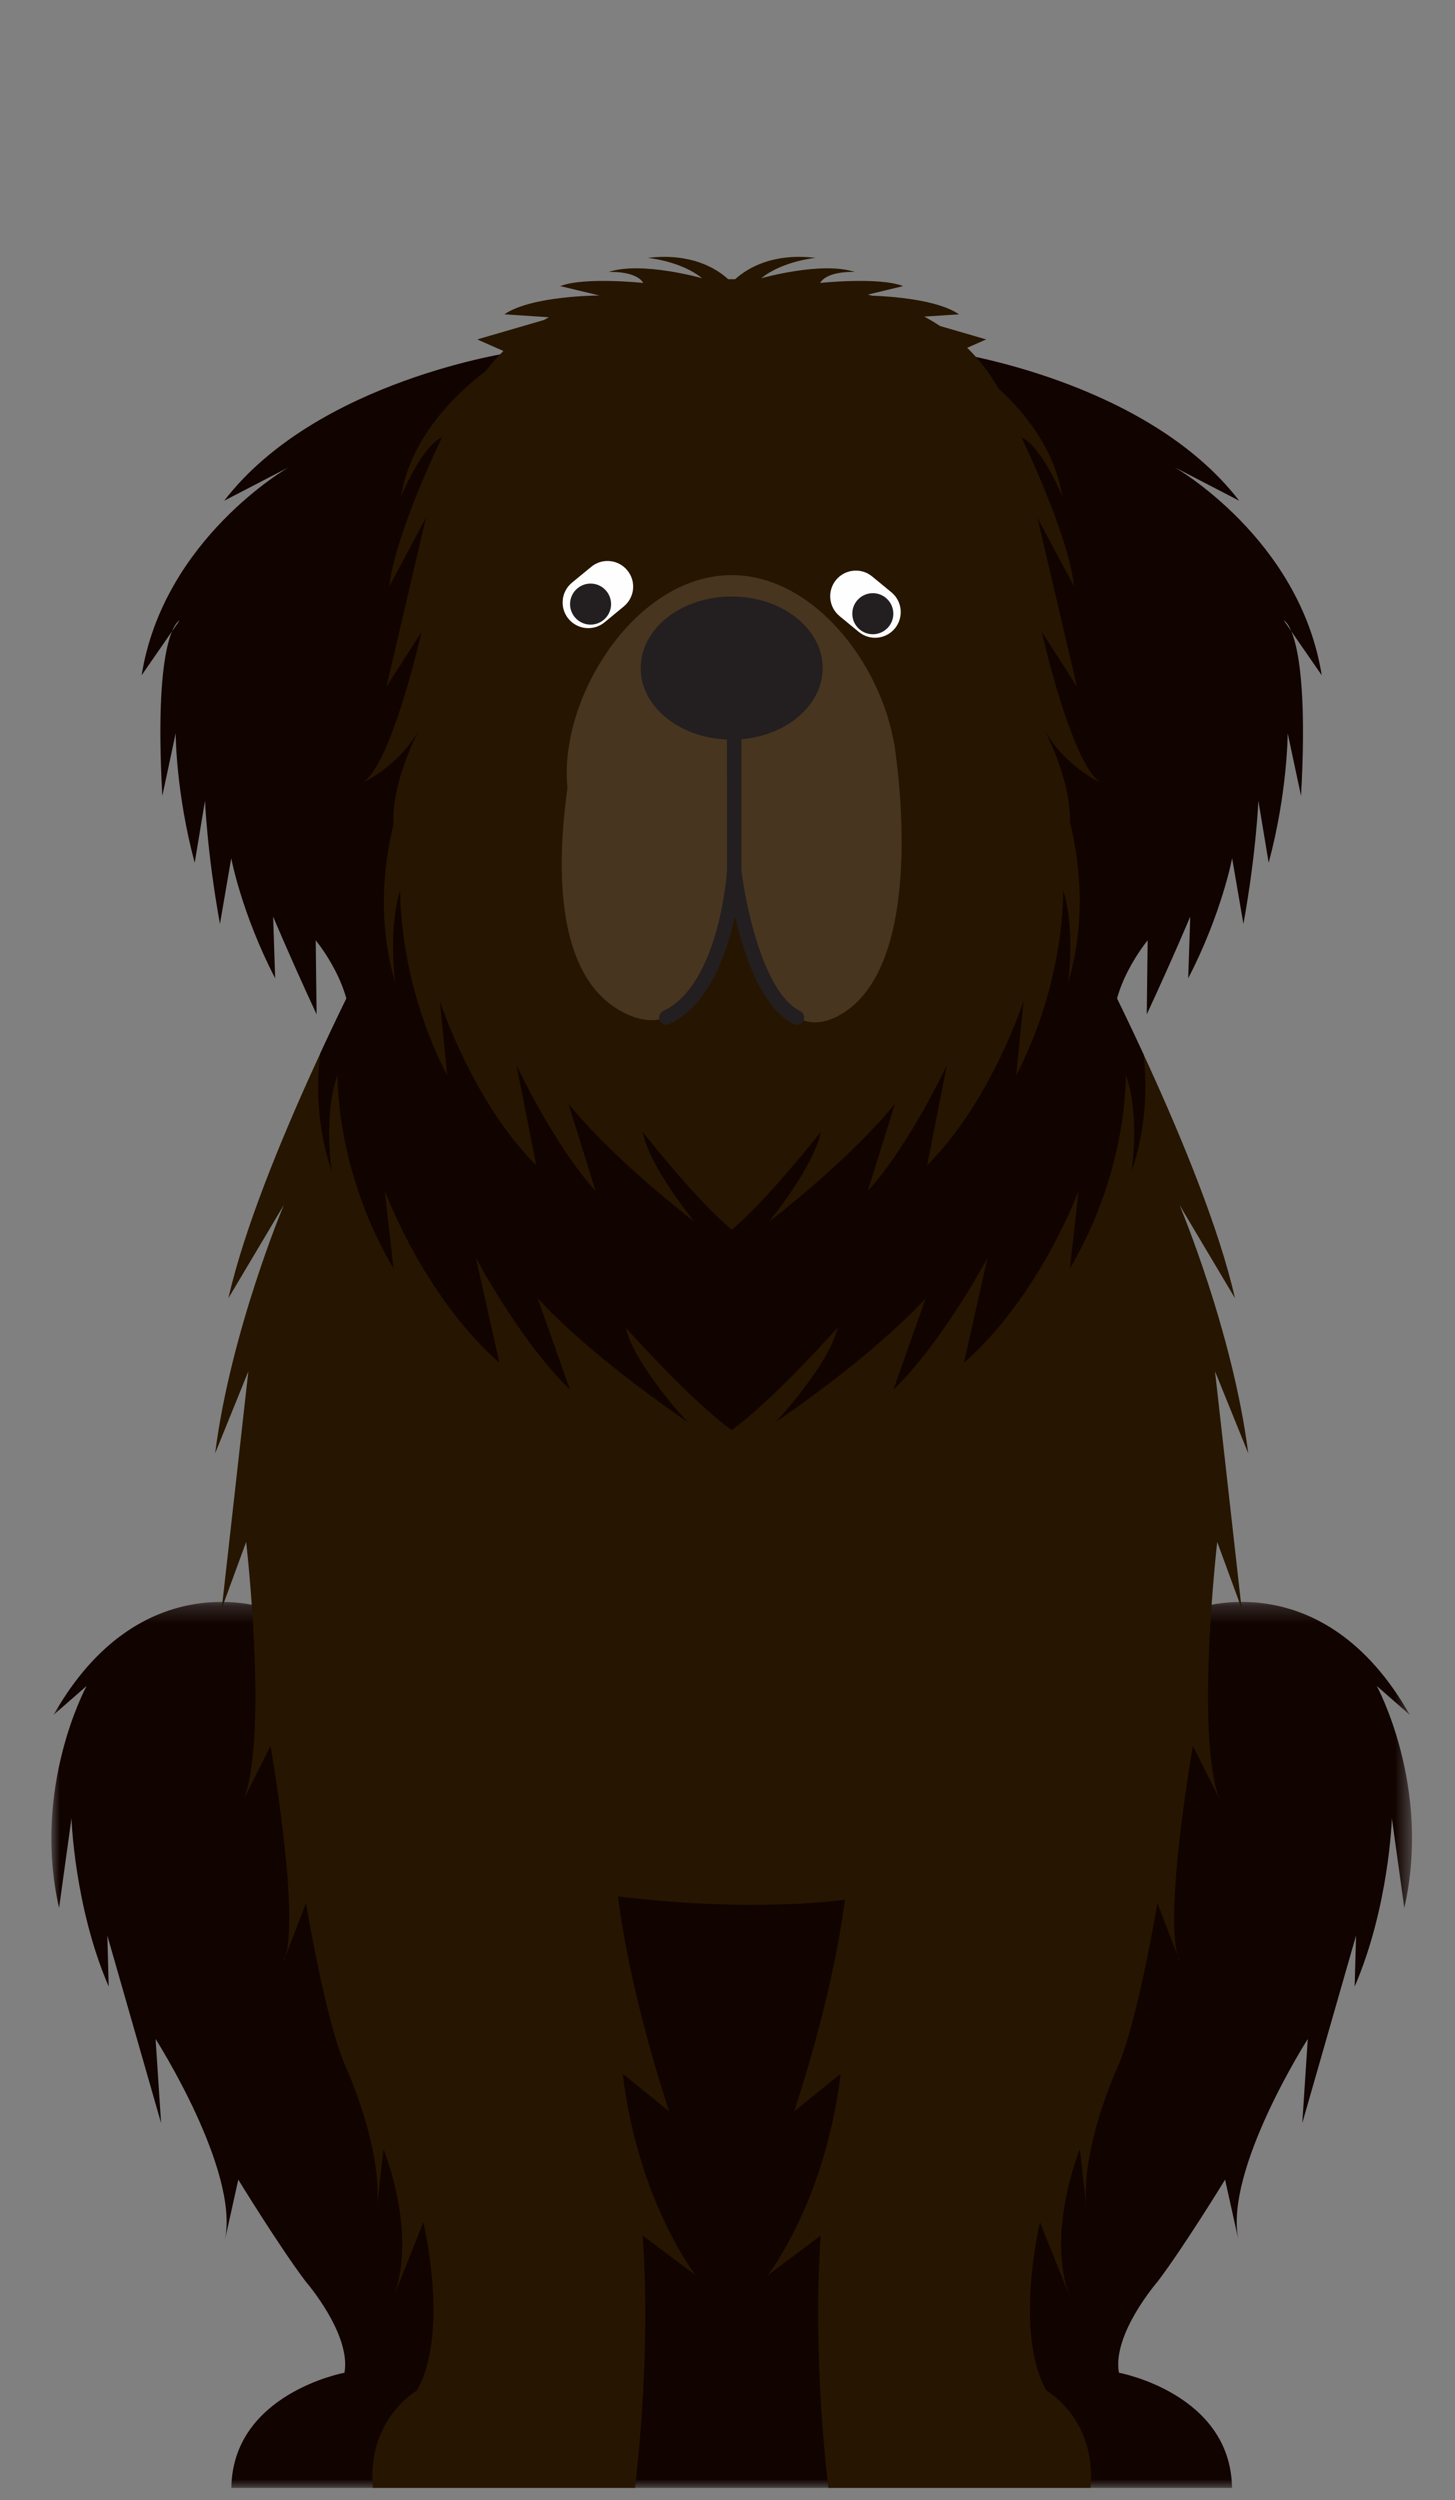
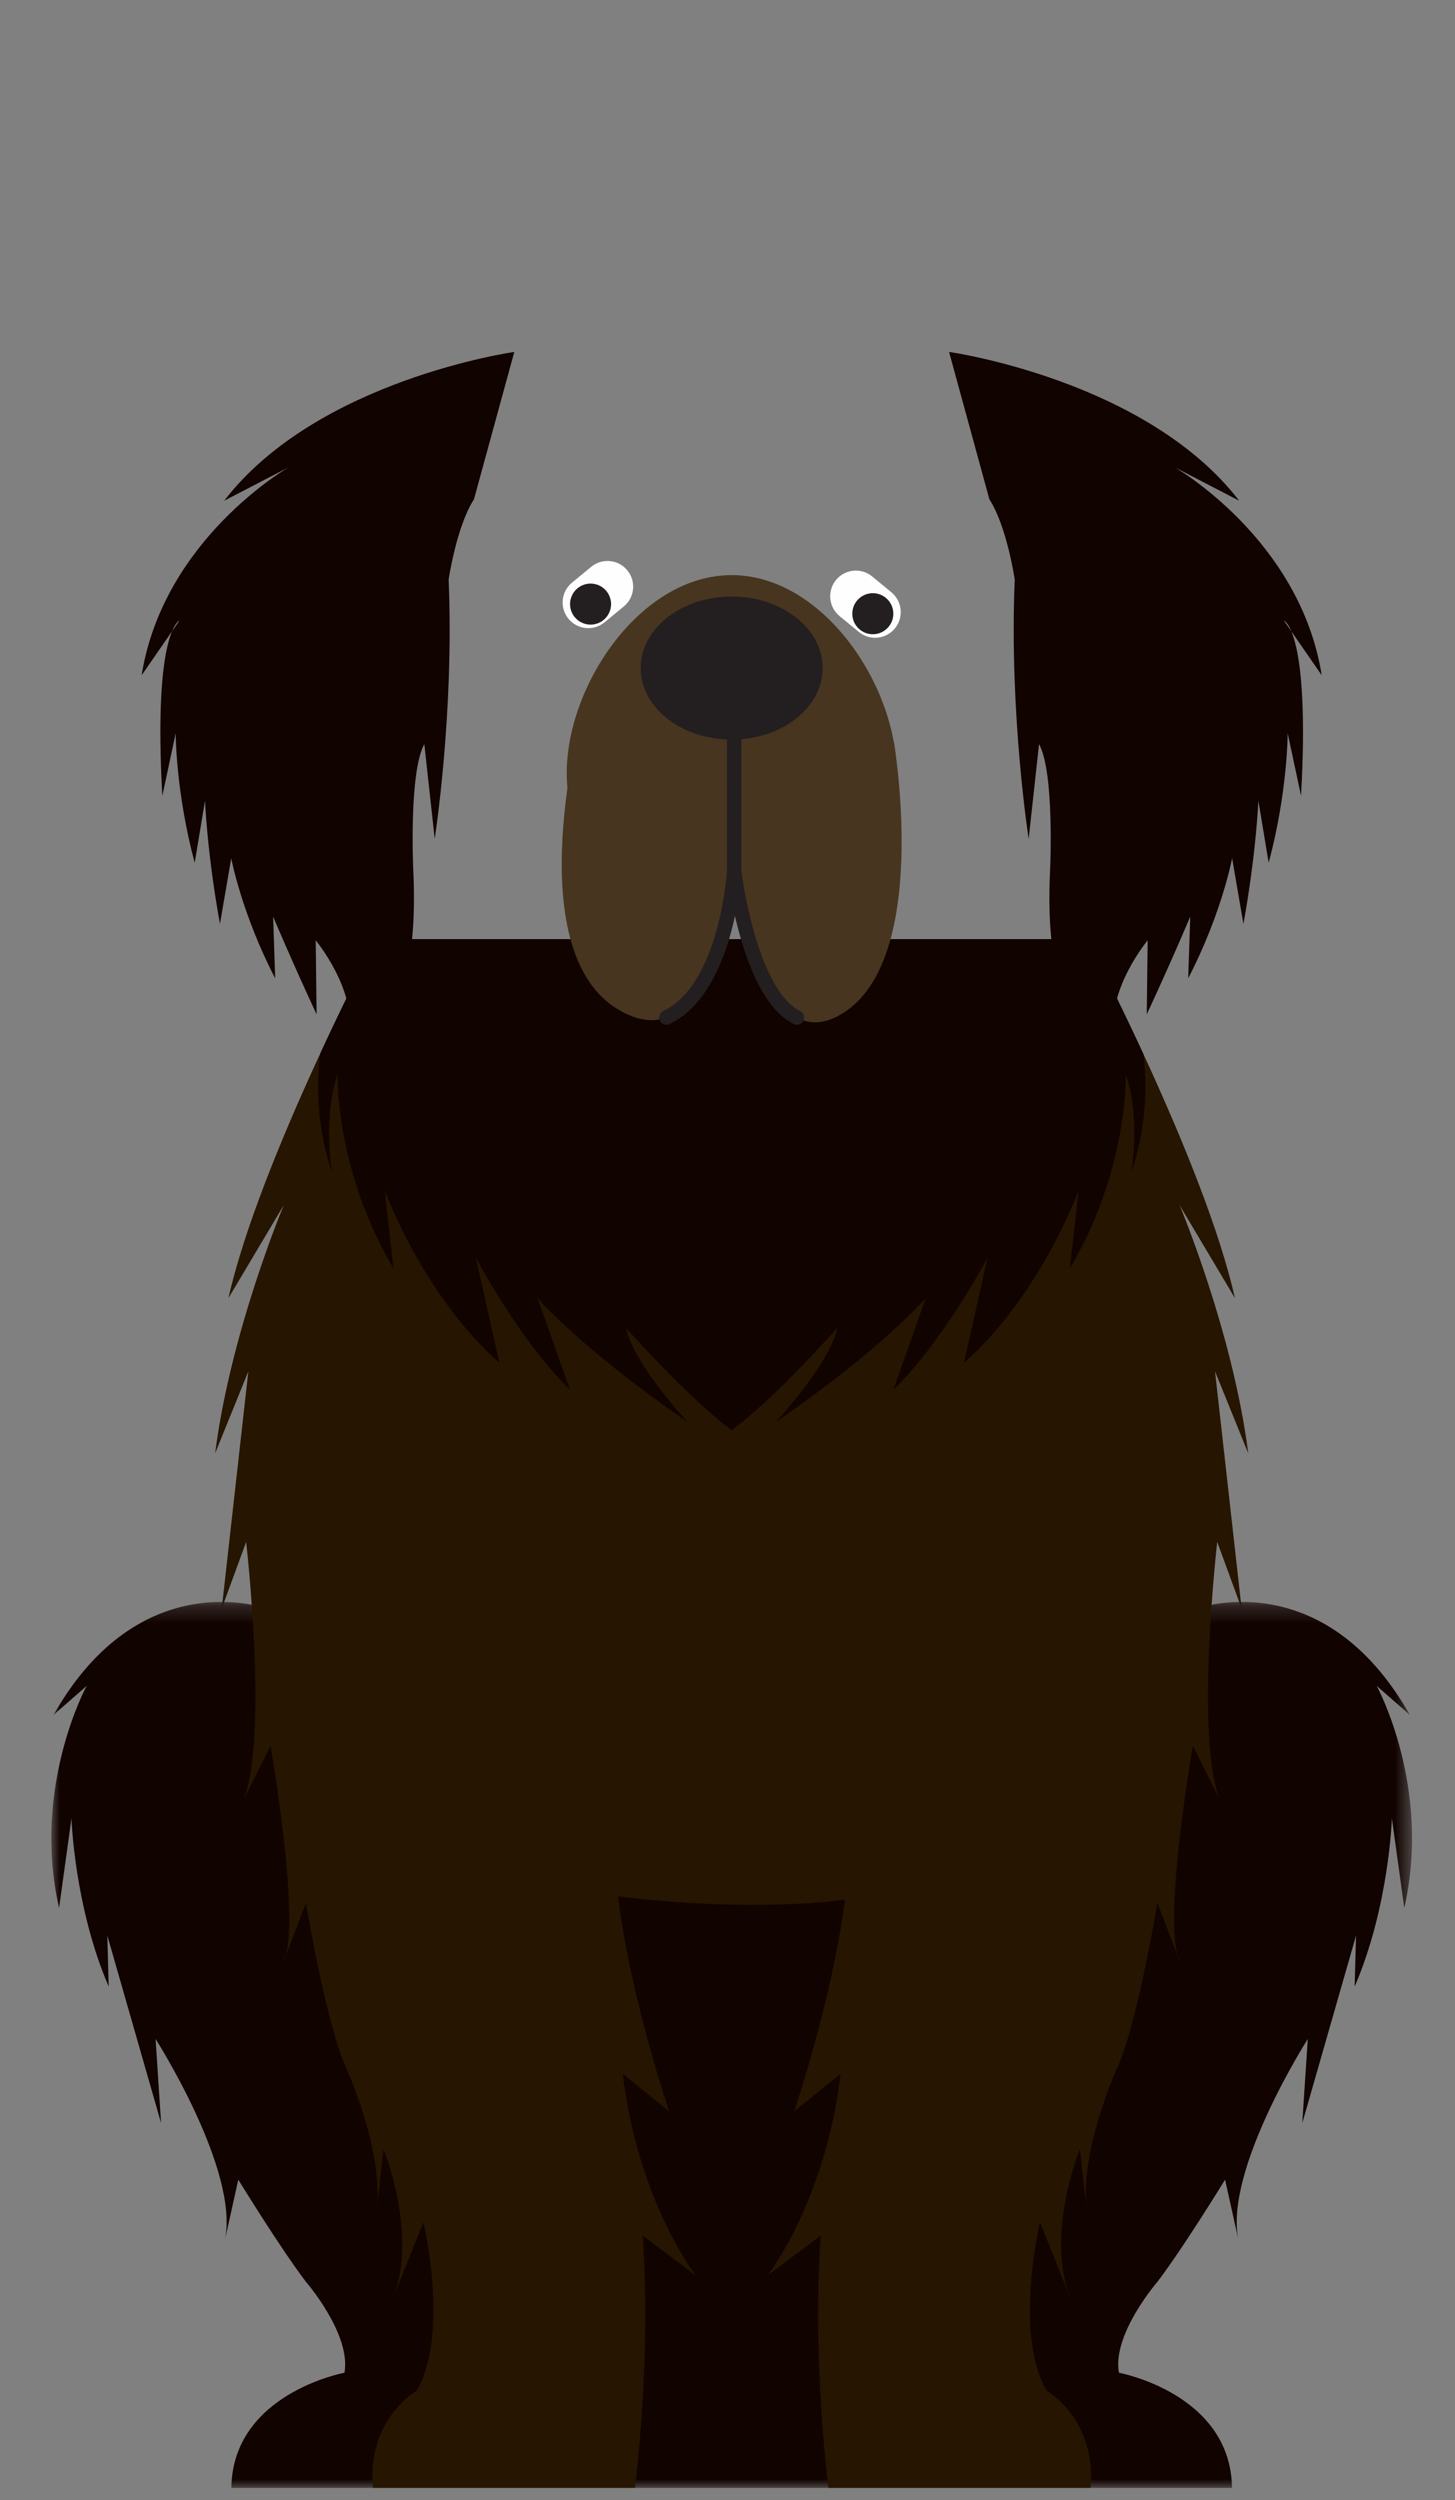
<svg xmlns="http://www.w3.org/2000/svg" height="146" viewBox="0 0 85 146" width="85">
  <rect x="0" y="0" width="85" height="146" fill="#808080" stroke="none" />
  <mask id="a" fill="#fff">
    <path d="m0.0.262h79.489v51.738h-79.489z" fill="#fff" fill-rule="evenodd" />
  </mask>
  <g fill="none" fill-rule="evenodd" transform="translate(3 15)">
    <path d="m10.142 115.796-.026.116c.009-.038.018-.077.026-.116" fill="#110300" />
    <path d="m69.347 115.796c.008.039.016.078.025.116z" fill="#110300" />
    <path d="m77.427 5.167 1.933 1.691c-5.074-8.94-12.484-6.201-12.484-6.201h-54.263s-7.41-2.739-12.484 6.201l1.933-1.691s-3.222 5.879-1.611 12.967l.725-5.235s.161 5.154 2.174 9.826l-.08-2.98 3.141 10.953-.322-4.913s4.899 7.664 4.053 11.723l.779-3.508s2.417 3.947 3.946 5.96c0 0 2.659 3.061 2.256 5.316 0 0-6.53 1.206-6.608 6.724h58.458c-.077-5.518-6.607-6.724-6.607-6.724-.403-2.255 2.255-5.316 2.255-5.316 1.53-2.013 3.947-5.96 3.947-5.96l.779 3.508c-.846-4.059 4.053-11.723 4.053-11.723l-.322 4.913 3.141-10.953-.081 2.98c2.014-4.672 2.175-9.826 2.175-9.826l.725 5.235c1.611-7.088-1.611-12.967-1.611-12.967" fill="#110300" mask="url(#a)" transform="translate(0 78.288)" />
    <path d="m69.533 78.929-1.553-13.847 1.941 4.788c-.906-7.118-4.012-14.495-4.012-14.495l3.236 5.436c-1.812-8.024-8.637-20.968-8.637-20.968h-41.526s-6.826 12.944-8.638 20.968l3.235-5.436s-3.105 7.377-4.011 14.495l1.941-4.788-1.553 13.847 1.424-3.882s1.294 11.259-.13 15.012l1.553-3.106s1.697 9.697.868 12.316l1.203-3.128s1.164 6.989 2.329 9.577c0 0 2.2 4.789 1.812 8.283l.388-3.494s2.025 4.934.569 8.672l1.761-4.401s1.553 6.47-.388 9.835c0 0-2.922 1.644-2.561 5.675h15.31s.969-7.487.451-14.734l3.106 2.33s-3.365-4.271-4.271-11.777l2.718 2.199s-2.245-6.554-2.995-12.559c2.708.334 8.076.812 13.257.2-.774 5.949-2.969 12.359-2.969 12.359l2.718-2.199c-.906 7.506-4.271 11.777-4.271 11.777l3.106-2.33c-.518 7.247.451 14.734.451 14.734h15.31c.361-4.031-2.561-5.675-2.561-5.675-1.941-3.365-.388-9.835-.388-9.835l1.761 4.401c-1.456-3.738.568-8.672.568-8.672l.389 3.494c-.389-3.494 1.811-8.283 1.811-8.283 1.165-2.588 2.33-9.577 2.33-9.577l1.203 3.128c-.829-2.619.868-12.316.868-12.316l1.553 3.106c-1.424-3.753-.13-15.012-.13-15.012z" fill="#261500" />
    <path d="m18.982 39.843s-1.5 2.843-3.279 6.69c-.246 2.112-.136 4.463.678 6.883 0 0-.515-3.302.344-5.661 0 0-.172 5.504 3.264 11.323l-.516-4.561s2.234 6.134 6.7 10.066l-1.374-6.134s2.577 4.875 5.497 7.706l-1.889-5.347s2.576 2.988 8.761 7.235c0 0-3.128-3.347-3.608-5.505 0 0 3.779 4.246 6.185 5.976 2.405-1.73 6.184-5.976 6.184-5.976-.48 2.158-3.608 5.505-3.608 5.505 6.185-4.247 8.762-7.235 8.762-7.235l-1.89 5.347c2.92-2.831 5.497-7.706 5.497-7.706l-1.374 6.134c4.467-3.932 6.7-10.066 6.7-10.066l-.515 4.561c3.436-5.819 3.264-11.323 3.264-11.323.859 2.359.343 5.661.343 5.661.804-2.39.929-4.721.705-6.825-1.791-3.876-3.305-6.748-3.305-6.748z" fill="#110300" />
    <path d="m27.045 5.552s-11.502 1.62-16.949 8.69l3.772-1.956s-7.321 4.176-8.594 12.149l2.213-3.199s-1.543.566-1.004 10.243l.78-3.658s0 3.424 1.111 7.564l.603-3.628s.114 3.002.872 7.202l.66-3.839s.602 3.22 2.566 7.013l-.119-3.605s1.023 2.443 2.539 5.708l-.051-4.322s2.353 2.82 1.963 5.505c0 0 1.658-.989 1.606-5.311 0 0 .956 1.447.898 3.371 0 0 1.538-1.17 1.233-7.664 0 0-.27-5.695.645-7.362l.607 5.536s1.145-7.344.813-15.143c0 0 .454-3.096 1.48-4.688z" fill="#110300" />
    <path d="m52.444 5.552s11.502 1.62 16.949 8.69l-3.772-1.956s7.321 4.176 8.594 12.149l-2.213-3.199s1.543.566 1.004 10.243l-.78-3.658s0 3.424-1.111 7.564l-.603-3.628s-.114 3.002-.872 7.202l-.66-3.839s-.602 3.22-2.566 7.013l.119-3.605s-1.023 2.443-2.54 5.708l.052-4.322s-2.353 2.82-1.963 5.505c0 0-1.658-.989-1.606-5.311 0 0-.956 1.447-.898 3.371 0 0-1.538-1.17-1.233-7.664 0 0 .27-5.695-.645-7.362l-.607 5.536s-1.145-7.344-.813-15.143c0 0-.454-3.096-1.481-4.688z" fill="#110300" />
-     <path d="m58.039 27.663c1.162 2.078 3.247 3.041 3.247 3.041-1.711-1.156-3.422-8.797-3.422-8.797l2.053 3.198-2.309-9.862 2.138 3.999c-.342-3.11-3.079-8.708-3.079-8.708 1.197.533 2.395 3.465 2.395 3.465-.438-2.727-2.159-4.874-3.736-6.321-.496-.868-1.098-1.66-1.824-2.367l1.109-.489-2.696-.784c-.292-.192-.598-.376-.92-.55l2.029-.131c-1.256-.869-3.998-1.051-5.092-1.09-.078-.021-.156-.043-.234-.064l2.063-.495c-1.411-.55-4.851-.184-4.851-.184.441-.732 2.028-.641 2.028-.641-1.94-.641-5.467.367-5.467.367 1.235-1.008 3.174-1.191 3.174-1.191-2.491-.294-3.965.583-4.7 1.248-.066 0-.133 0-.199 0-.067 0-.135 0-.202 0-.735-.665-2.209-1.542-4.701-1.248 0 0 1.941.183 3.175 1.191 0 0-3.527-1.008-5.467-.367 0 0 1.587-.091 2.028.641 0 0-3.439-.366-4.851.184l2.293.549s-3.968 0-5.556 1.1l2.601.169c-.095.053-.19.106-.283.16l-3.905 1.136 1.531.675c-.376.37-.722.762-1.041 1.175-1.772 1.349-4.387 3.873-4.941 7.327 0 0 1.198-2.932 2.395-3.465 0 0-2.737 5.598-3.079 8.708l2.138-3.999-2.309 9.862 2.053-3.198s-1.711 7.641-3.422 8.797c0 0 2.086-.963 3.247-3.041-.443.884-1.568 3.357-1.46 5.456-.633 2.598-.91 5.865.101 9.276 0 0-.434-3.152.289-5.404 0 0-.145 5.255 2.745 10.809l-.433-4.354s1.879 5.855 5.636 9.608l-1.156-5.855s2.167 4.654 4.624 7.356l-1.59-5.104s2.168 2.852 7.371 6.905c0 0-2.631-3.194-3.035-5.254 0 0 3.179 4.053 5.203 5.705 2.023-1.652 5.202-5.705 5.202-5.705-.404 2.06-3.034 5.254-3.034 5.254 5.202-4.053 7.37-6.905 7.37-6.905l-1.59 5.104c2.456-2.702 4.624-7.356 4.624-7.356l-1.156 5.855c3.757-3.753 5.636-9.608 5.636-9.608l-.433 4.354c2.89-5.554 2.745-10.809 2.745-10.809.723 2.252.289 5.404.289 5.404 1.024-3.454.741-6.78.106-9.415.054-2.067-1.031-4.451-1.465-5.317" fill="#261500" />
    <path d="m33.647 18.307c-.525-.64-1.47-.731-2.109-.204l-1.124.924c-.638.526-.73 1.471-.204 2.11.527.639 1.471.729 2.109.204l1.123-.926c.64-.526.731-1.471.205-2.108" fill="#fefefe" />
    <path d="m32.699 20.28c0 .66-.537 1.197-1.198 1.197-.662 0-1.199-.537-1.199-1.197 0-.663.537-1.2 1.199-1.2.661 0 1.198.537 1.198 1.2" fill="#231f20" />
    <path d="m49.075 19.589-1.125-.925c-.638-.527-1.582-.434-2.109.204-.526.64-.434 1.583.204 2.109l1.124.925c.639.527 1.584.436 2.109-.203.527-.641.435-1.585-.203-2.11" fill="#fefefe" />
    <path d="m46.79 20.84c0 .661.537 1.199 1.199 1.199s1.199-.538 1.199-1.199c0-.662-.537-1.199-1.199-1.199s-1.199.537-1.199 1.199" fill="#231f20" />
    <path d="m49.381 30.144c0 5.135-4.317 7.033-9.638 7.033-5.322 0-9.635-1.898-9.635-7.033 0-5.134 4.313-11.558 9.635-11.558 5.321 0 9.638 6.424 9.638 11.558" fill="#47351f" />
    <path d="m30.938 26.979s-3.943 14.645 2.954 17.359c6.897 2.715 6.724-18.631 6.724-18.631z" fill="#47351f" />
    <path d="m49.225 28.364s2.234 13.085-3.28 15.975c-6.566 3.438-6.724-18.631-6.724-18.631z" fill="#47351f" />
    <path d="m35.931 44.843c-.158 0-.309-.089-.381-.241-.101-.21-.012-.462.199-.562 3.297-1.57 3.718-8.134 3.722-8.2l-.001-8.666c0-.233.189-.422.422-.422s.422.189.422.422v8.691c-.017.314-.459 7.155-4.202 8.937-.058.027-.12.041-.181.041" fill="#231f20" />
    <path d="m43.559 44.843c-.061 0-.124-.014-.182-.041-3.002-1.441-3.869-8.586-3.904-8.89-.027-.231.138-.44.37-.466.233-.035.441.138.468.369.227 1.94 1.287 7.196 3.431 8.225.21.101.298.354.197.564-.072.151-.222.239-.38.239" fill="#231f20" />
    <path d="m45.06 24.015c0 2.308-2.38 4.178-5.315 4.178-2.938 0-5.317-1.87-5.317-4.178 0-2.311 2.379-4.18 5.317-4.18 2.935 0 5.315 1.869 5.315 4.18" fill="#231f20" />
    <g fill="#eba55d">
      <path d="m13.671 99.269-.092.237c.034-.07.064-.15.092-.237" />
      <path d="m19.972 119.18-.051.127c.017-.042.034-.085.051-.127" />
      <path d="m59.517 119.18c.017.042.033.085.051.127z" />
      <path d="m65.818 99.269c.028.087.058.167.091.237z" />
    </g>
  </g>
</svg>